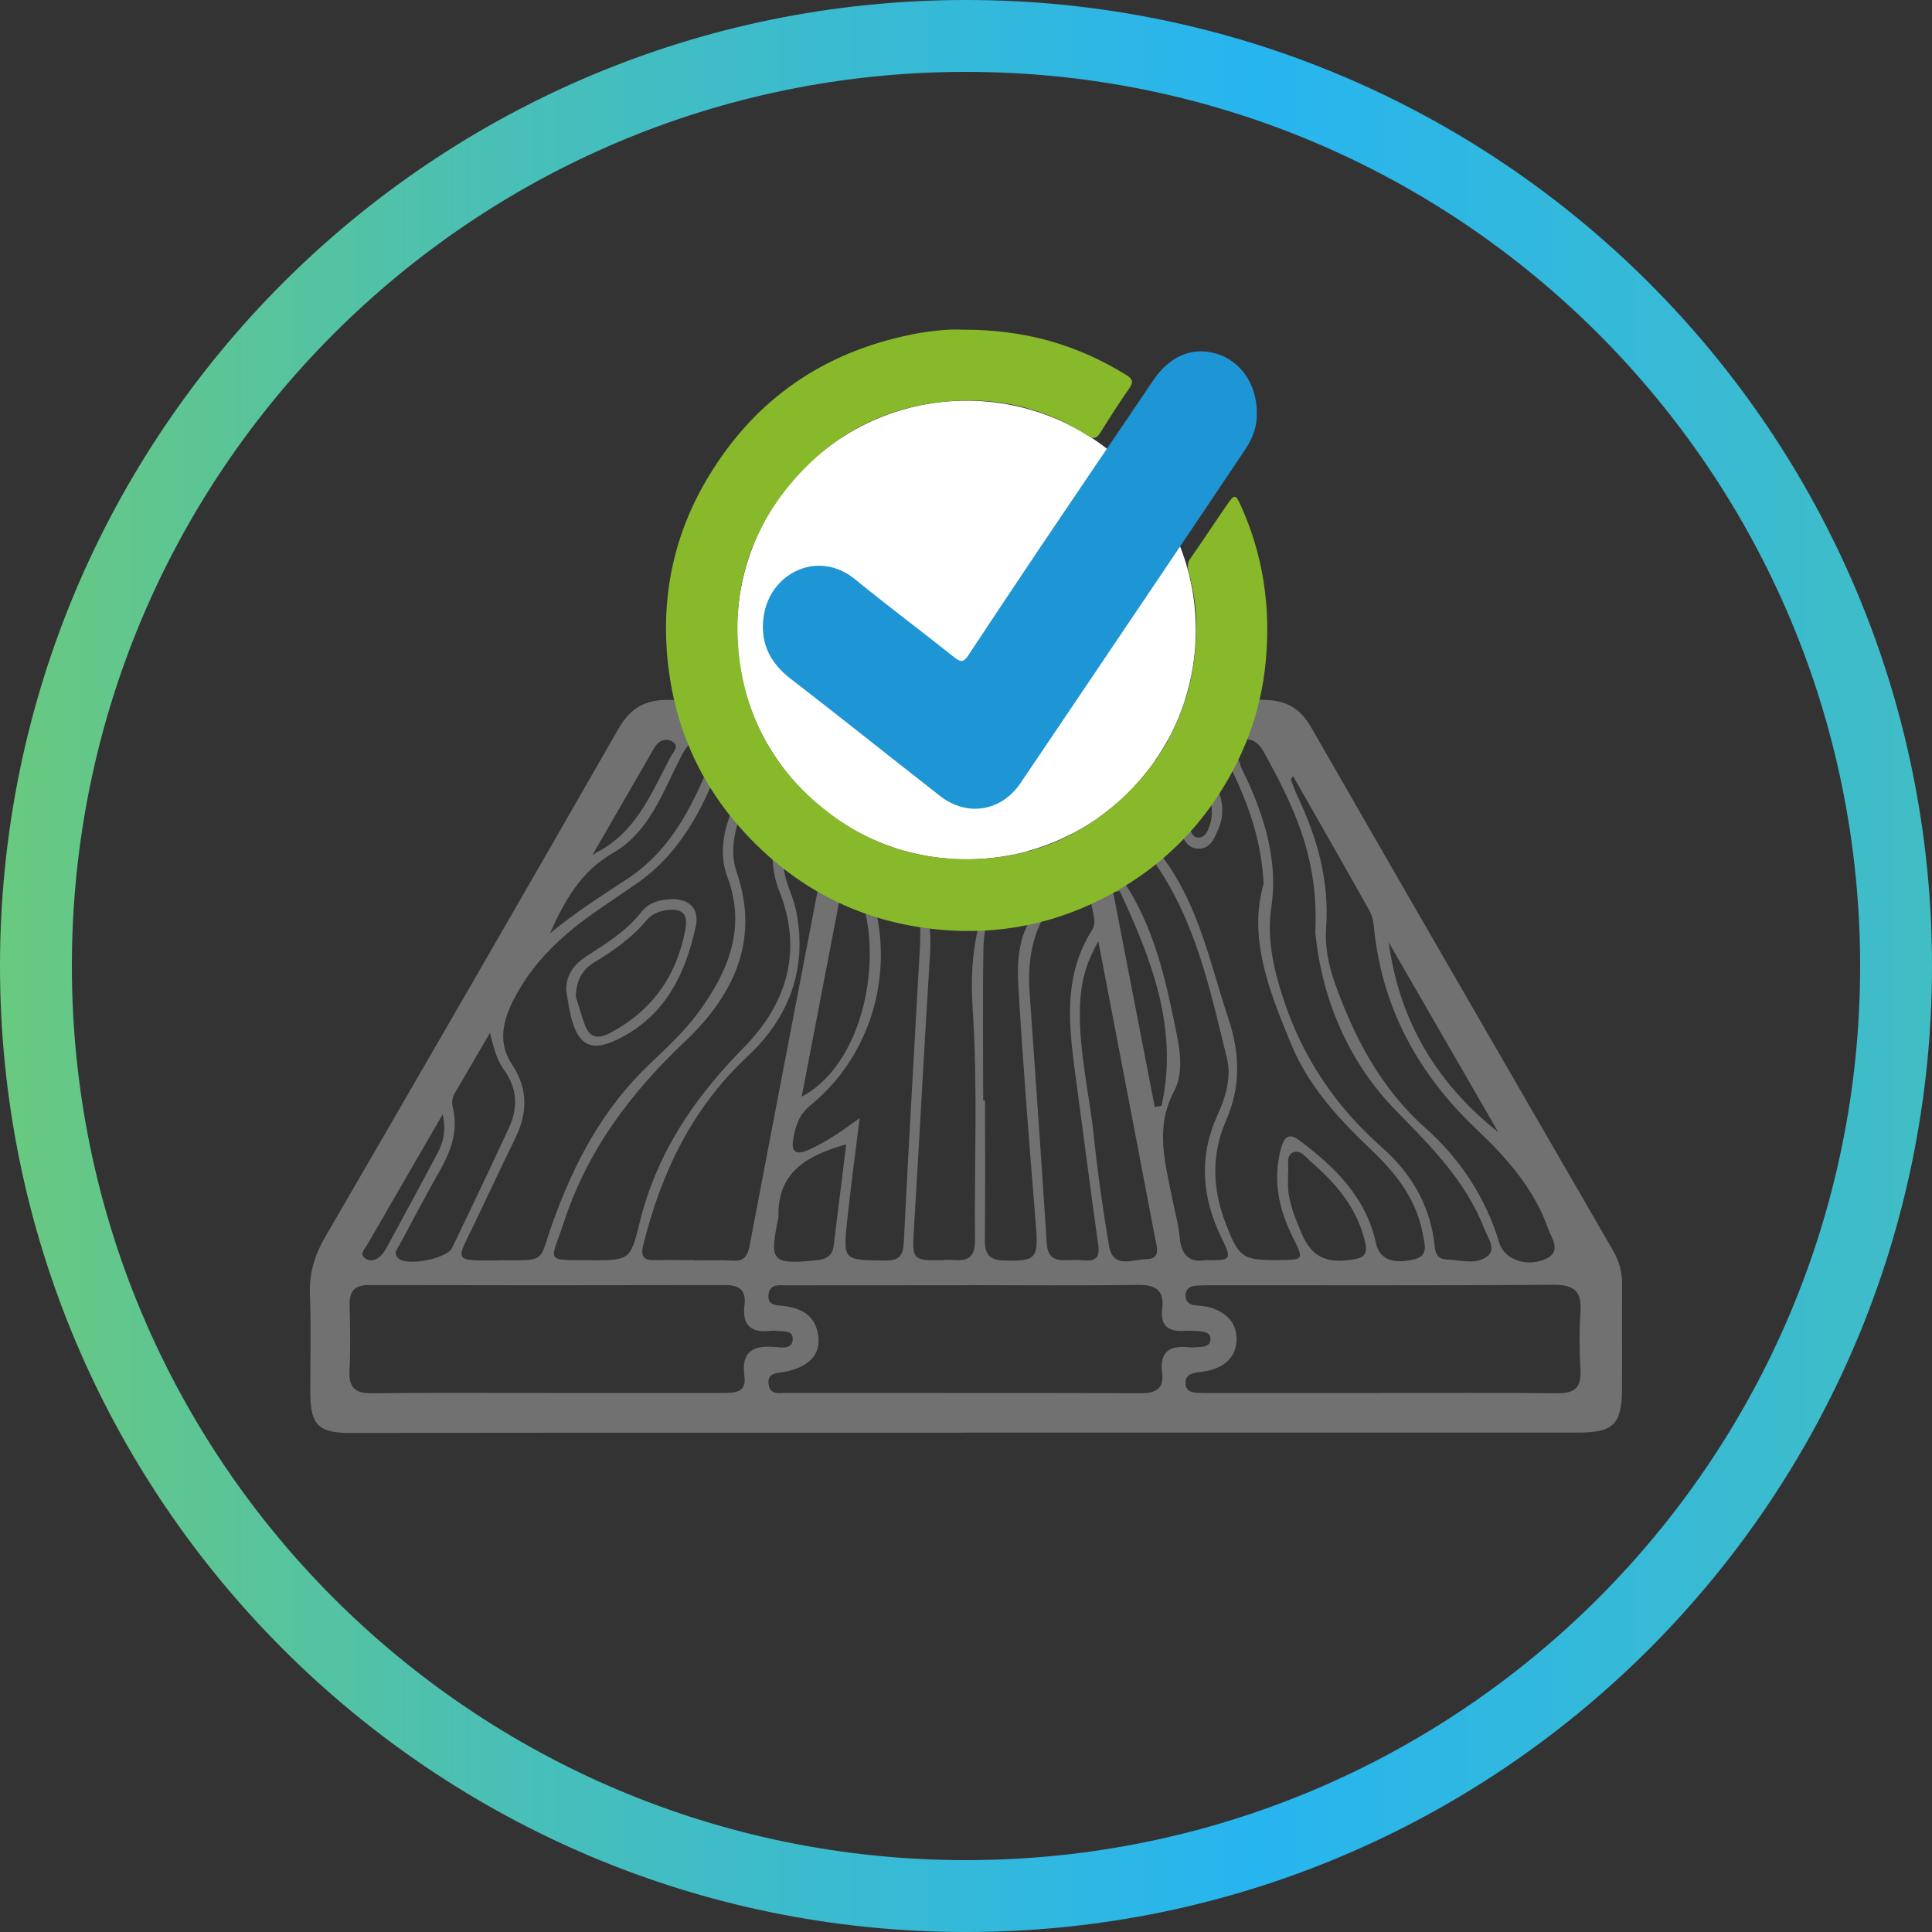
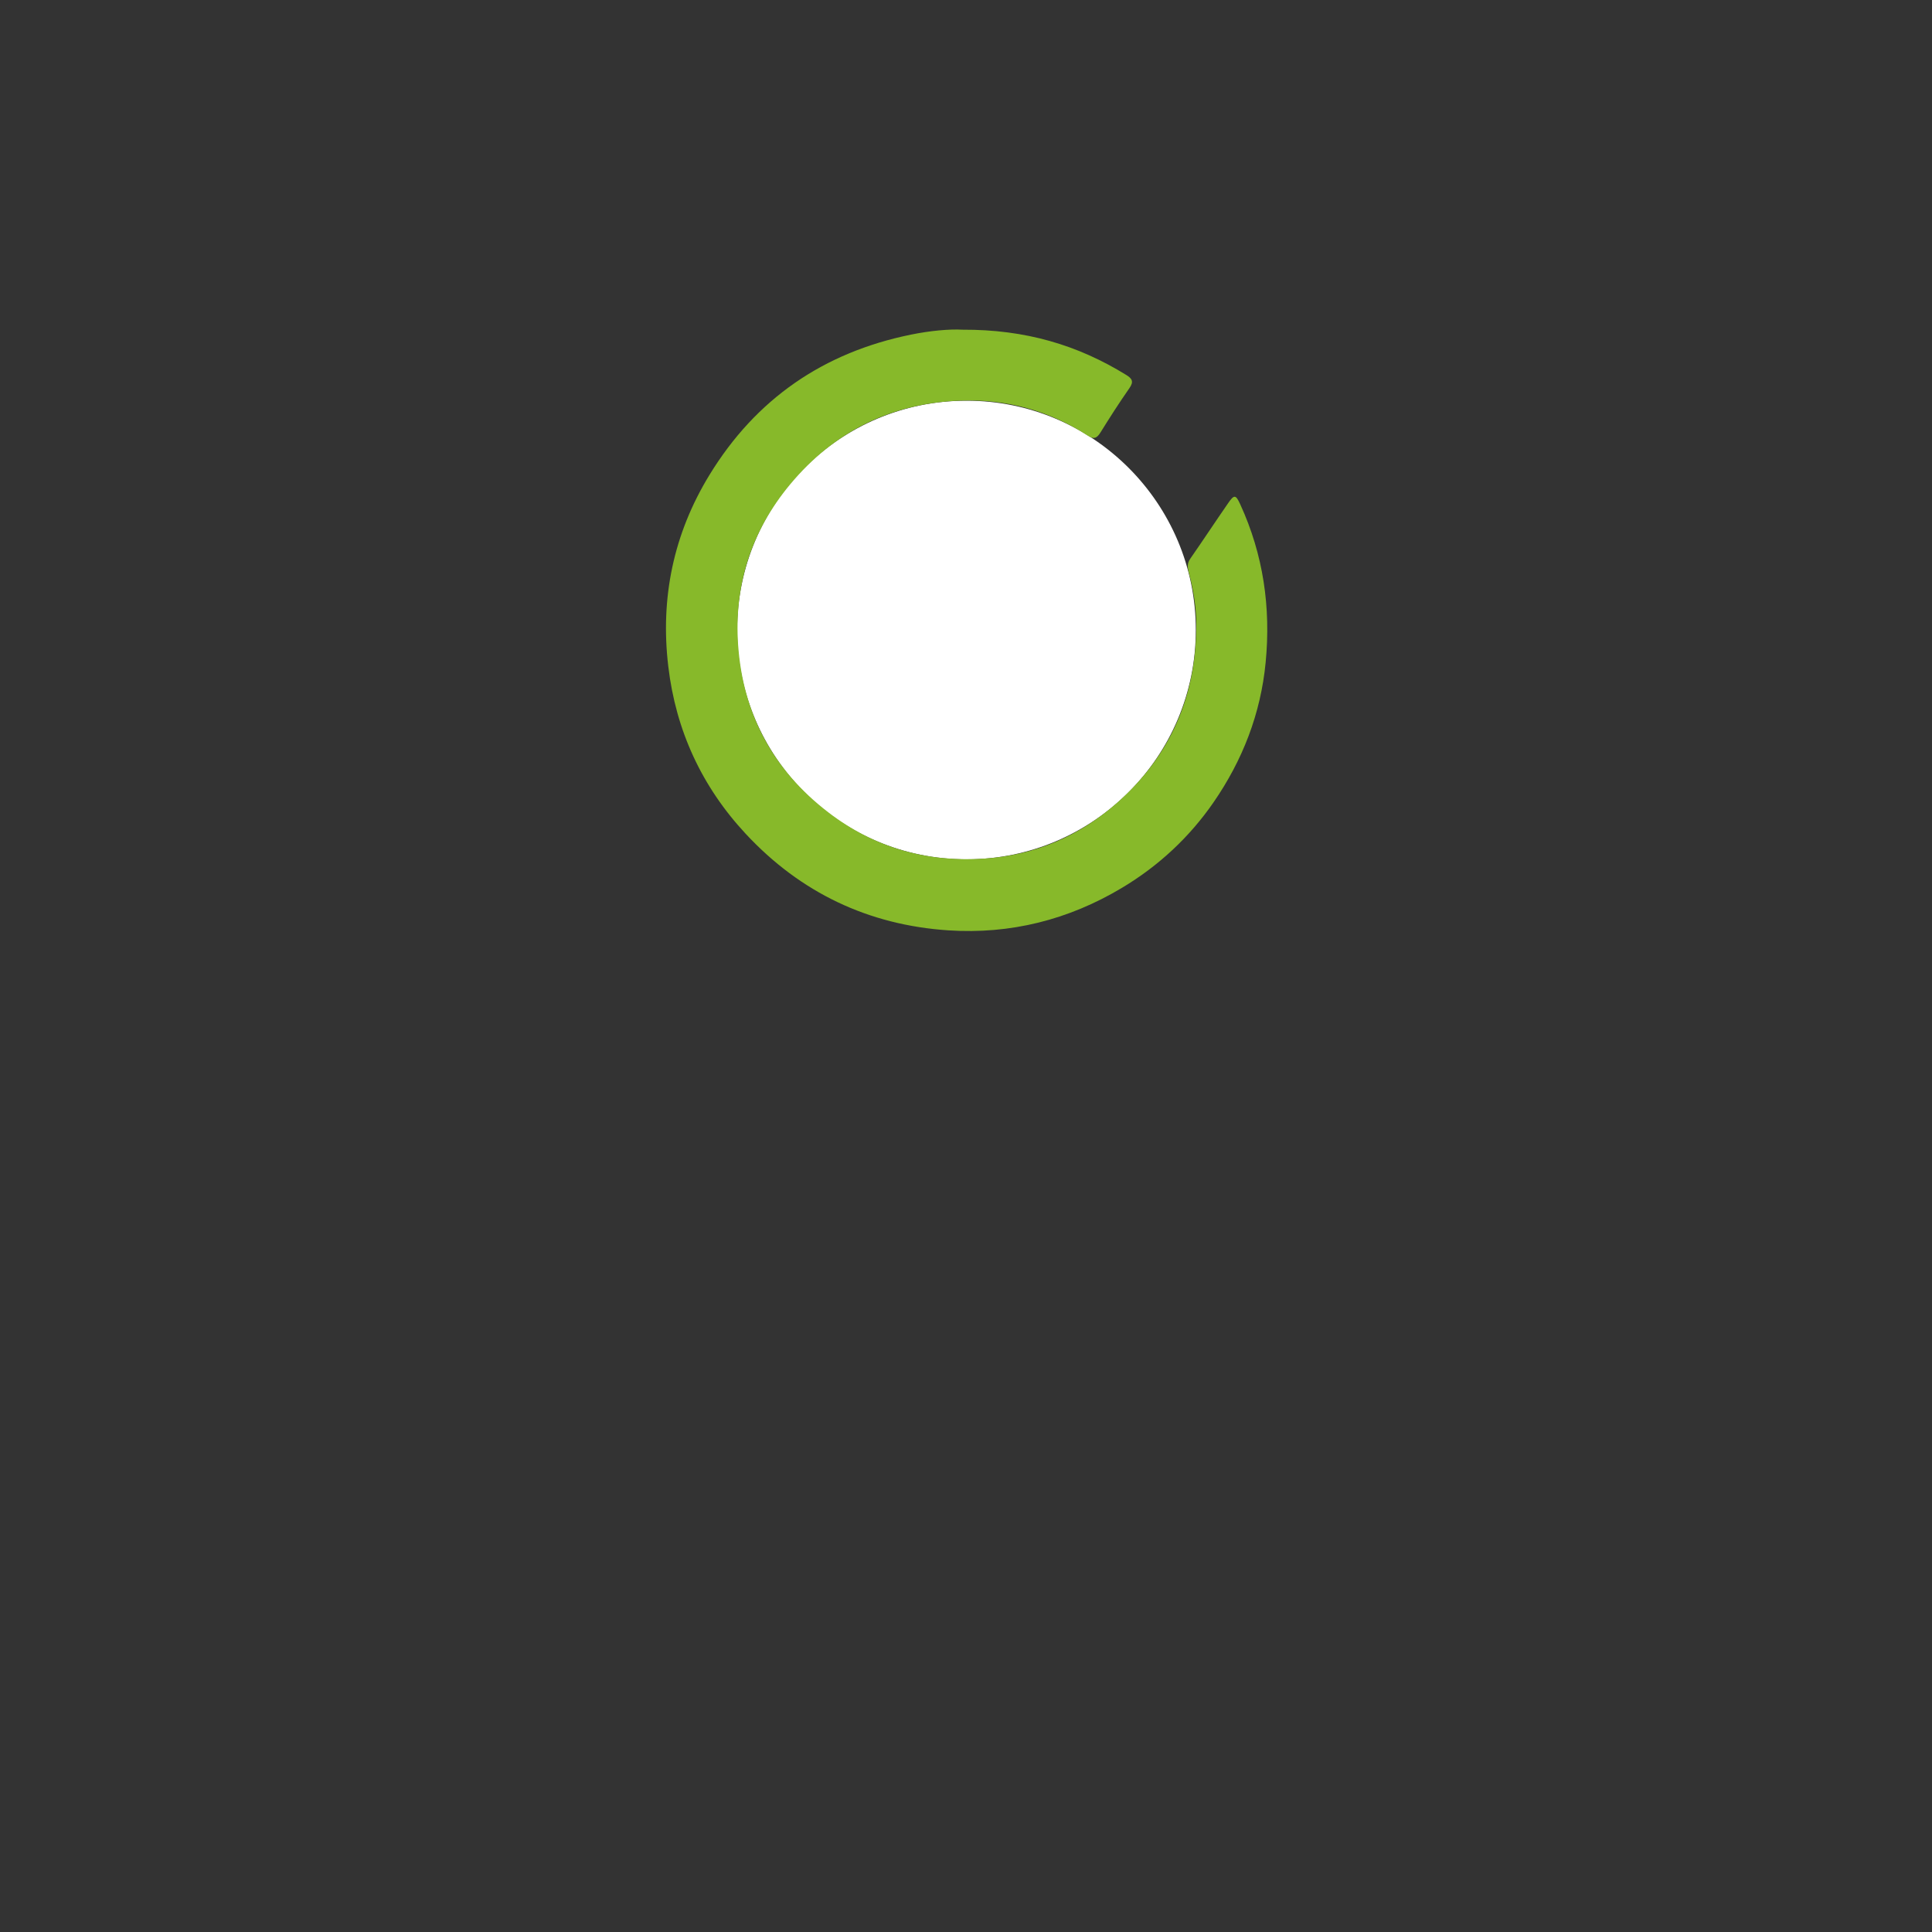
<svg xmlns="http://www.w3.org/2000/svg" viewBox="0 0 200 200">
  <rect x="0" y="0" width="200" height="200" fill="#333333" stroke="none" />
  <defs>
    <style>
      .cls-1 {
        fill: #717171;
      }

      .cls-1, .cls-2, .cls-3, .cls-4, .cls-5 {
        stroke-width: 0px;
      }

      .cls-2 {
        fill: #fff;
      }

      .cls-3 {
        fill: #87b92a;
      }

      .cls-4 {
        fill: #1e95d4;
      }

      .cls-5 {
        fill: url(#_未命名漸層_14);
      }
    </style>
    <linearGradient id="_未命名漸層_14" data-name="未命名漸層 14" x1="0" y1="100" x2="200" y2="100" gradientUnits="userSpaceOnUse">
      <stop offset="0" stop-color="#69c97f" />
      <stop offset=".27" stop-color="#48bfb8" />
      <stop offset=".65" stop-color="#27b5f0" />
      <stop offset="1" stop-color="#41bdc4" />
    </linearGradient>
  </defs>
  <g id="_圖層_1" data-name="圖層 1">
    <g>
-       <path class="cls-1" d="M99.98,148.31c-11.44,0-22.89,0-34.33,0-9.78,0-19.57.02-29.35.03-3.36,0-4.17-.8-4.18-4.23-.01-3.38.09-6.77-.04-10.15-.08-2.18.5-4.05,1.59-5.92,10.15-17.49,20.27-35,30.32-52.54,1.21-2.12,2.67-3.06,5.16-3.05,20.51.07,41.03.06,61.54,0,2.35,0,3.85.78,5.05,2.86,10.38,18.1,20.85,36.16,31.29,54.23.63,1.1.9,2.25.89,3.5-.02,3.6.01,7.2-.01,10.8-.03,3.59-.9,4.46-4.48,4.46-21.15,0-42.3,0-63.45,0ZM56.67,144.2c6.05,0,12.09,0,18.14,0,1.23,0,2.49-.02,2.25-1.74-.37-2.67,1.02-3.23,3.28-3.01.65.06,1.68.21,1.72-.78.05-1.03-.97-.8-1.64-.9-.21-.03-.43-.03-.65,0-2.04.24-2.97-.59-2.7-2.69.19-1.48-.51-2.05-1.99-2.05-12.31.03-24.61.03-36.92,0-1.54,0-2,.7-1.97,2.12.06,2.23.1,4.47-.01,6.69-.09,1.77.55,2.42,2.35,2.39,6.04-.08,12.09-.03,18.14-.03ZM130.81,91.51c-.26-5.43-2.19-9.75-4.39-13.98-.07-.13-.15-.25-.24-.36-.4-.53-.98-.72-1.53-.46-.66.32-.2.88-.04,1.31.45,1.21.94,2.41,1.43,3.6.57,1.39.7,2.79.09,4.19-.4.91-.78,2-1.98,2.04-1.23.05-1.65-1.01-2.03-1.95-1.19-2.94-2.87-5.63-4.41-8.39-.54-.98-1.35-1.11-2.18-.79-1.06.4-.38,1.26-.16,1.83,1.36,3.64,2.82,7.23,5.15,10.4,3.62,4.94,4.77,10.87,6.65,16.52,1.19,3.56,1.29,7.01-.24,10.5-1.55,3.54-1.43,7.12-.04,10.7,1.38,3.55,1.75,3.81,5.52,3.77,2.56-.02,2.58-.03,1.45-2.3-1.47-2.92-2.13-5.94-1.27-9.18.27-1.03.69-1.84,1.91-.92,3.69,2.77,6.9,5.89,7.94,10.64.36,1.66,1.67,2.19,3.86,1.71,1.66-.36,1.17-1.57,1-2.57-.63-3.66-2.81-6.38-5.41-8.85-3.34-3.18-6.43-6.52-8.25-10.92-2.28-5.52-4.44-10.99-2.83-16.57ZM51.62,130.46c5.07-.02,4.08.35,5.59-3.88,2.21-6.19,5.2-11.83,10.02-16.41,1.82-1.73,3.7-3.48,5.16-5.49,3.01-4.15,4.89-8.64,2.9-13.92-.73-1.95-.52-3.99.13-5.94.75-2.25,1.56-4.49,2.39-6.71.55-1.47-.25-1.61-1.37-1.47-1.38.17-1.55,1.43-1.9,2.37-1.85,4.93-4.25,9.46-8.75,12.54-1.31.89-2.62,1.78-3.92,2.68-3.36,2.31-6.34,5-8.35,8.6-1.3,2.33-2.18,4.85-.53,7.34,1.72,2.59,1.62,5.09.31,7.75-1.4,2.84-2.73,5.72-4.1,8.57-2.01,4.19-2.44,3.99,2.41,3.99ZM100,133.05c-6.18,0-12.37,0-18.55.01-.74,0-1.75-.2-1.89.92-.15,1.18.82,1.13,1.6,1.22,2.02.23,3.41,1.18,3.57,3.34.13,1.8-1.11,2.99-3.41,3.46-.8.17-1.94.02-1.75,1.34.16,1.11,1.19.85,1.93.85,12.22.02,24.45,0,36.67.03,1.56,0,2.34-.52,2.13-2.12-.28-2.16.79-2.85,2.76-2.63.35.04.72,0,1.08-.02.51-.04,1.1-.09,1.16-.72.07-.8-.59-.87-1.18-.92-.5-.04-1.01-.07-1.51-.04-1.6.11-2.53-.48-2.3-2.22.27-2.06-.73-2.57-2.63-2.54-5.9.09-11.79.03-17.69.03ZM142.85,144.2c6.11,0,12.23-.04,18.34.03,1.74.02,2.52-.53,2.42-2.35-.1-2.01-.14-4.03,0-6.04.16-2.18-.66-2.86-2.83-2.84-11.87.09-23.73.04-35.6.05-.5,0-1.01.01-1.51.06-.57.06-.93.39-.94.98-.01.59.31.93.89,1.02.57.08,1.16.09,1.7.25,1.59.49,2.69,1.54,2.69,3.24,0,1.7-1.04,2.78-2.67,3.23-.48.13-.99.18-1.49.26-.62.09-1.13.33-1.12,1.06,0,.88.64,1.02,1.34,1.04.5.02,1.01.02,1.51.02,5.75,0,11.51,0,17.26,0ZM97.57,130.46c1.25-.26,3.38.81,3.36-2.06-.07-7.98.29-15.99-.24-23.94-.41-6.14.62-11.46,4.46-16.35,2.29-2.92,2.48-6.48,1.84-10.1-.22-1.25-.92-1.44-1.97-1.41-1.3.03-1.04.9-.99,1.67.23,3.69-1.15,6.9-2.99,9.96-.42.69-.98,1.31-1.9,1.18-.94-.14-1.2-.92-1.38-1.72-.73-3.15-1.52-6.29-1.63-9.55-.03-.78-.15-1.44-1.13-1.5-.91-.05-1.34.43-1.41,1.26-.37,4.36-1.13,8.77,1.05,12.89,1.32,2.5,1.81,5.09,1.64,7.9-.59,9.39-1.08,18.79-1.65,28.19-.22,3.6-.26,3.6,2.95,3.58ZM61.08,130.46c3.95,0,4.19.06,5.1-3.75,1.74-7.25,5.64-13.02,10.82-18.27,4.4-4.48,6.17-9.94,3.66-16.23-.93-2.32-.82-4.82-.28-7.23.47-2.1,1.25-4.13,1.75-6.22.16-.66,1.12-1.78-.35-2.08-1.08-.22-2.3-.32-2.8,1.23-.78,2.39-1.75,4.72-2.54,7.1-.57,1.73-.77,3.58-.17,5.31,2.45,7.14-.46,12.85-5.34,17.47-5.67,5.36-10.12,11.3-12.56,18.74-1.36,4.14-2.15,3.92,2.75,3.92ZM88.99,115.74c-.48,3.94-.94,7.27-1.29,10.6-.43,4.14-.39,4.09,3.78,4.15,1.42.02,2.01-.29,2.08-1.86.48-9.84,1.07-19.68,1.61-29.52.12-2.23.35-4.54-.85-6.54-2.61-4.37-2.29-9.1-1.95-13.85.06-.79.65-1.83-.73-2.06-1.34-.23-1.71.66-1.9,1.78-.43,2.48-.88,4.96-1.44,7.42-.31,1.35-.07,2.46.59,3.69,4.42,8.25,2.31,18.94-4.96,24.84-1.22.99-1.57,2.14-1.81,3.48-.25,1.37.27,1.74,1.54,1.18,1.71-.75,3.25-1.78,5.33-3.3ZM71.87,130.45s0,.02,0,.03c1.3,0,2.6-.07,3.88.02,1.17.09,1.61-.32,1.84-1.5,3.18-16.74,6.42-33.48,9.63-50.22.15-.77.72-1.91-.62-2.08-1.02-.12-2.53-.72-2.99.84-1.17,3.98-2.91,7.85-2.5,12.17.15,1.62.98,3,1.3,4.55,1.22,5.98-.73,11.08-5,15.07-5.77,5.39-8.95,12.04-10.81,19.51-.28,1.12-.06,1.65,1.17,1.61,1.37-.04,2.73,0,4.1,0ZM136.16,96.54c.4-7.98-2.42-13.4-5.38-18.78-.66-1.19-1.74-1.53-2.71-1-1.11.61.05,1.49.26,2.21.24.82.71,1.57,1.05,2.36,1.73,4.01,2.88,8.13,2.23,12.57-.47,3.2.19,6.25,1.18,9.31,1.99,6.19,5.45,11.32,10.31,15.61,2.87,2.53,4.8,5.71,5.35,9.6.12.83.04,1.9,1.24,1.95,1.48.05,3.17.65,4.37-.4.82-.72-.07-1.9-.42-2.8-1.9-4.9-5.51-8.51-9.1-12.17-5.43-5.53-7.79-12.4-8.38-18.45ZM101.78,113.92c.06,0,.13,0,.19,0,0,4.82.03,9.63-.02,14.45-.01,1.42.44,2.08,1.97,2.12,3.35.09,3.59-.2,3.31-3.67-.67-8.3-1.34-16.61-1.82-24.92-.15-2.64.1-5.5,1.92-7.59,4.29-4.89,4.52-10.3,2.67-16.13-.22-.68-.22-1.58-1.22-1.45-1.12.14-.73,1.04-.63,1.7.65,4.36-.41,8.25-3.14,11.72-1.82,2.31-3.14,4.88-3.2,7.86-.1,5.31-.03,10.62-.03,15.92ZM124.7,130.45c2.81.05,2.86-.02,1.73-2.35-2.02-4.17-2.35-8.38-.39-12.68.85-1.86,1.45-3.92.97-5.87-1.72-7.03-3.22-14.18-7.5-20.28-2-2.85-3.41-5.99-4.67-9.21-.34-.87-.63-1.76-.95-2.63-.16-.43-.44-.79-.94-.7-.55.1-.63.55-.51,1,1.11,4.49.98,9.3,3.76,13.36,3.33,4.85,4.51,10.5,5.65,16.15.4,1.96.56,4.08-.31,5.72-2.03,3.84-.89,7.53-.15,11.3.25,1.27.62,2.53.73,3.81.15,1.8.96,2.64,2.59,2.39ZM133.85,80.34c-.15.26-.23.33-.22.37.23.6.45,1.21.73,1.8,2.02,4.29,3.27,8.74,2.92,13.56-.14,1.95.25,3.86.91,5.72,2.04,5.69,4.75,10.87,9.39,15,3.57,3.18,6.21,7.16,7.62,11.85.51,1.71,2.76,2.57,4.76,1.71,1.78-.76.65-2.16.31-3.14-1.44-4.11-4.26-7.31-7.36-10.25-6.09-5.75-9.87-12.63-10.69-21.05-.05-.56-.19-1.17-.46-1.65-2.59-4.62-5.22-9.22-7.9-13.92ZM111.95,88.52c-.99,1.74-1.59,3.26-2.58,4.45-2.39,2.86-3.03,6.13-2.79,9.69.6,8.68,1.22,17.36,1.78,26.04.08,1.31.67,1.8,1.89,1.75.65-.02,1.3-.04,1.94.02,1.23.13,1.68-.3,1.5-1.59-.79-5.63-1.51-11.26-2.27-16.89-.72-5.38-1.52-10.76,1.64-15.73.29-.45.26-.97.16-1.47-.4-1.97-.8-3.94-1.28-6.27ZM113.7,97.45c-1.38,2.38-1.83,4.49-1.9,6.73-.15,4.63.99,9.12,1.46,13.68.38,3.71.93,7.41,1.54,11.08.41,2.47,2.48,1.42,3.84,1.41,1.61,0,1.1-1.3.92-2.26-.79-4.16-1.58-8.32-2.38-12.48-1.13-5.9-2.26-11.8-3.48-18.16ZM50.72,106.92c-1.22,2.09-2.44,4.19-3.66,6.28-.27.46-.31.93-.18,1.46.59,2.41-.22,4.52-1.38,6.58-1.42,2.51-2.76,5.05-4.12,7.59-.25.47-.76,1-.05,1.5,1.03.73,4.94-.05,5.47-1.15,2-4.15,3.98-8.3,5.91-12.49.94-2.04.82-4.06-.53-5.93-.78-1.09-1.08-2.33-1.46-3.84ZM82.99,113.53c7.66-4.1,8.93-18.45,4.52-23.51-1.51,7.88-3,15.61-4.52,23.51ZM56.95,96.61c2.53-2.1,5.26-3.84,7.96-5.61,4.81-3.15,7-8.05,9.03-13.1.38-.95.05-1.25-.94-1.33-1.46-.12-2,.77-2.55,1.85-1.86,3.64-3.24,7.72-7.01,9.89-3.35,1.93-5.02,4.98-6.5,8.29ZM87.6,118.46c-4.15,1.18-7.15,2.94-7.01,7.5,0,.07-.03.14-.04.21-.92,4.47-.64,4.74,4,4.29,1.01-.1,1.63-.47,1.75-1.51.42-3.41.85-6.82,1.3-10.49ZM133.34,122.2c-.11,1.85.65,3.76,1.5,5.69.89,2.01,2.24,2.78,4.4,2.59,2.18-.19,2.51-.53,1.87-2.67-.93-3.08-2.93-5.41-5.3-7.45-.57-.49-1.17-1.41-1.96-1.06-.8.36-.39,1.42-.51,2.17-.02.14,0,.29,0,.73ZM99.94,76.59c-1.08.17-2.86-.61-2.75,1.74.14,3.11.85,6.11,1.62,9.1.29,1.11.94,1.03,1.44.16,1.4-2.44,2.61-4.98,2.75-7.86.14-2.79-.2-3.13-3.05-3.14ZM115.92,92.25c-.23.03-.46.06-.69.1,1.44,7.42,2.88,14.84,4.31,22.25.23-.04.47-.09.7-.13,1.79-8.01-1.04-15.16-4.32-22.22ZM143.76,97.55c1.07,8.04,4.93,14.58,11.33,19.64-3.78-6.55-7.56-13.1-11.33-19.64ZM125.45,84.28c.06-2.3-1.24-3.75-1.66-5.47-.48-1.96-1.74-2.37-3.52-2.24-1.31.1-1.82.57-1.01,1.71,1.6,2.24,2.57,4.78,3.77,7.21.24.5.38,1.24,1.05,1.22.75-.02.97-.77,1.18-1.37.16-.47.17-.98.19-1.06ZM45.83,115.35c-2.75,4.75-5.3,9.14-7.84,13.54-.23.4-.78.89-.26,1.32.55.45,1.24.26,1.73-.25.29-.3.51-.69.71-1.07,1.71-3.15,3.41-6.29,5.09-9.45.62-1.16.95-2.38.56-4.09ZM61.32,88.52c.78-.46,1-.59,1.22-.72,3.57-2.21,5.02-5.97,6.87-9.43.26-.48,1.01-1.16.13-1.64-.69-.37-1.4-.03-1.81.69-2.03,3.52-4.06,7.03-6.4,11.09Z" />
-       <path class="cls-1" d="M58.61,102.54c-.02-1.72.9-2.78,2.16-3.59,2.05-1.32,4.11-2.6,5.65-4.57.73-.94,1.89-1.27,3.09-1.3,1.88-.04,2.92,1.01,2.51,2.84-1.05,4.76-2.98,8.94-7.58,11.42-3.02,1.63-4.53,1.14-5.35-2.15-.22-.9-.33-1.83-.48-2.66ZM59.6,103.14c.24.77.55,1.87.94,2.94.47,1.3,1.3,1.53,2.54.89,4.38-2.29,6.95-5.88,7.86-10.7.32-1.68-.29-2.27-2-2.04-.83.11-1.54.46-2.05,1.08-1.5,1.79-3.37,3.1-5.35,4.3-1.19.72-1.87,1.75-1.93,3.53Z" />
      <g>
        <circle class="cls-2" cx="100.05" cy="65.22" r="23.74" />
        <path class="cls-3" d="M99.63,34.13c6.53-.03,11.94,1.59,16.95,4.68.64.39.8.71.33,1.38-1.04,1.49-2.03,3.03-2.99,4.58-.38.61-.7.73-1.33.32-4-2.6-8.44-3.79-13.15-3.62-7.13.26-13.06,3.16-17.65,8.68-4.01,4.82-5.81,10.4-5.38,16.62.5,7.13,3.62,12.93,9.32,17.31,4.79,3.69,10.24,5.21,16.21,4.8,5.21-.36,9.81-2.33,13.73-5.8,5.53-4.89,8.18-11.08,8.17-18.43,0-1.83-.31-3.63-.78-5.4-.13-.5-.18-.94.16-1.42,1.31-1.88,2.57-3.8,3.88-5.69.66-.97.82-.96,1.29.07,2.39,5.21,3.18,10.67,2.63,16.36-.51,5.31-2.39,10.13-5.39,14.48-2.5,3.62-5.68,6.58-9.47,8.85-5.54,3.32-11.56,4.83-17.98,4.41-8.28-.55-15.32-3.9-20.99-10-4.55-4.89-7.23-10.71-8.01-17.33-.84-7.06.53-13.71,4.26-19.81,4.82-7.89,11.82-12.69,20.86-14.53,1.96-.4,3.96-.59,5.34-.51Z" />
-         <path class="cls-4" d="M130.1,42.78c.06,1.38-.45,2.64-1.24,3.82-2.69,4-5.37,8.01-8.07,12.01-3.68,5.47-7.36,10.93-11.05,16.39-1.36,2.02-2.73,4.05-4.1,6.07-1.98,2.93-5.53,3.51-8.31,1.34-2.85-2.22-5.69-4.47-8.53-6.71-2.31-1.82-4.62-3.64-6.95-5.43-2.32-1.78-3.32-4.08-2.7-6.97.88-4.09,5.63-6.37,9.34-3.35,3.4,2.77,6.91,5.39,10.34,8.13.63.5.95.45,1.38-.2,2.43-3.68,4.88-7.35,7.34-11.02,3.25-4.83,6.52-9.65,9.79-14.47.68-1,1.36-2,2.03-3,1.7-2.53,4.05-3.53,6.54-2.78,2.55.77,4.2,3.17,4.2,6.15Z" />
      </g>
    </g>
  </g>
  <g id="_圖層_2" data-name="圖層 2">
-     <path class="cls-5" d="M100,0C44.77,0,0,44.77,0,100s44.77,100,100,100,100-44.77,100-100S155.23,0,100,0ZM100,192.56c-51.12,0-92.56-41.44-92.56-92.56S48.88,7.44,100,7.44s92.56,41.44,92.56,92.56-41.44,92.56-92.56,92.56Z" />
-   </g>
+     </g>
</svg>